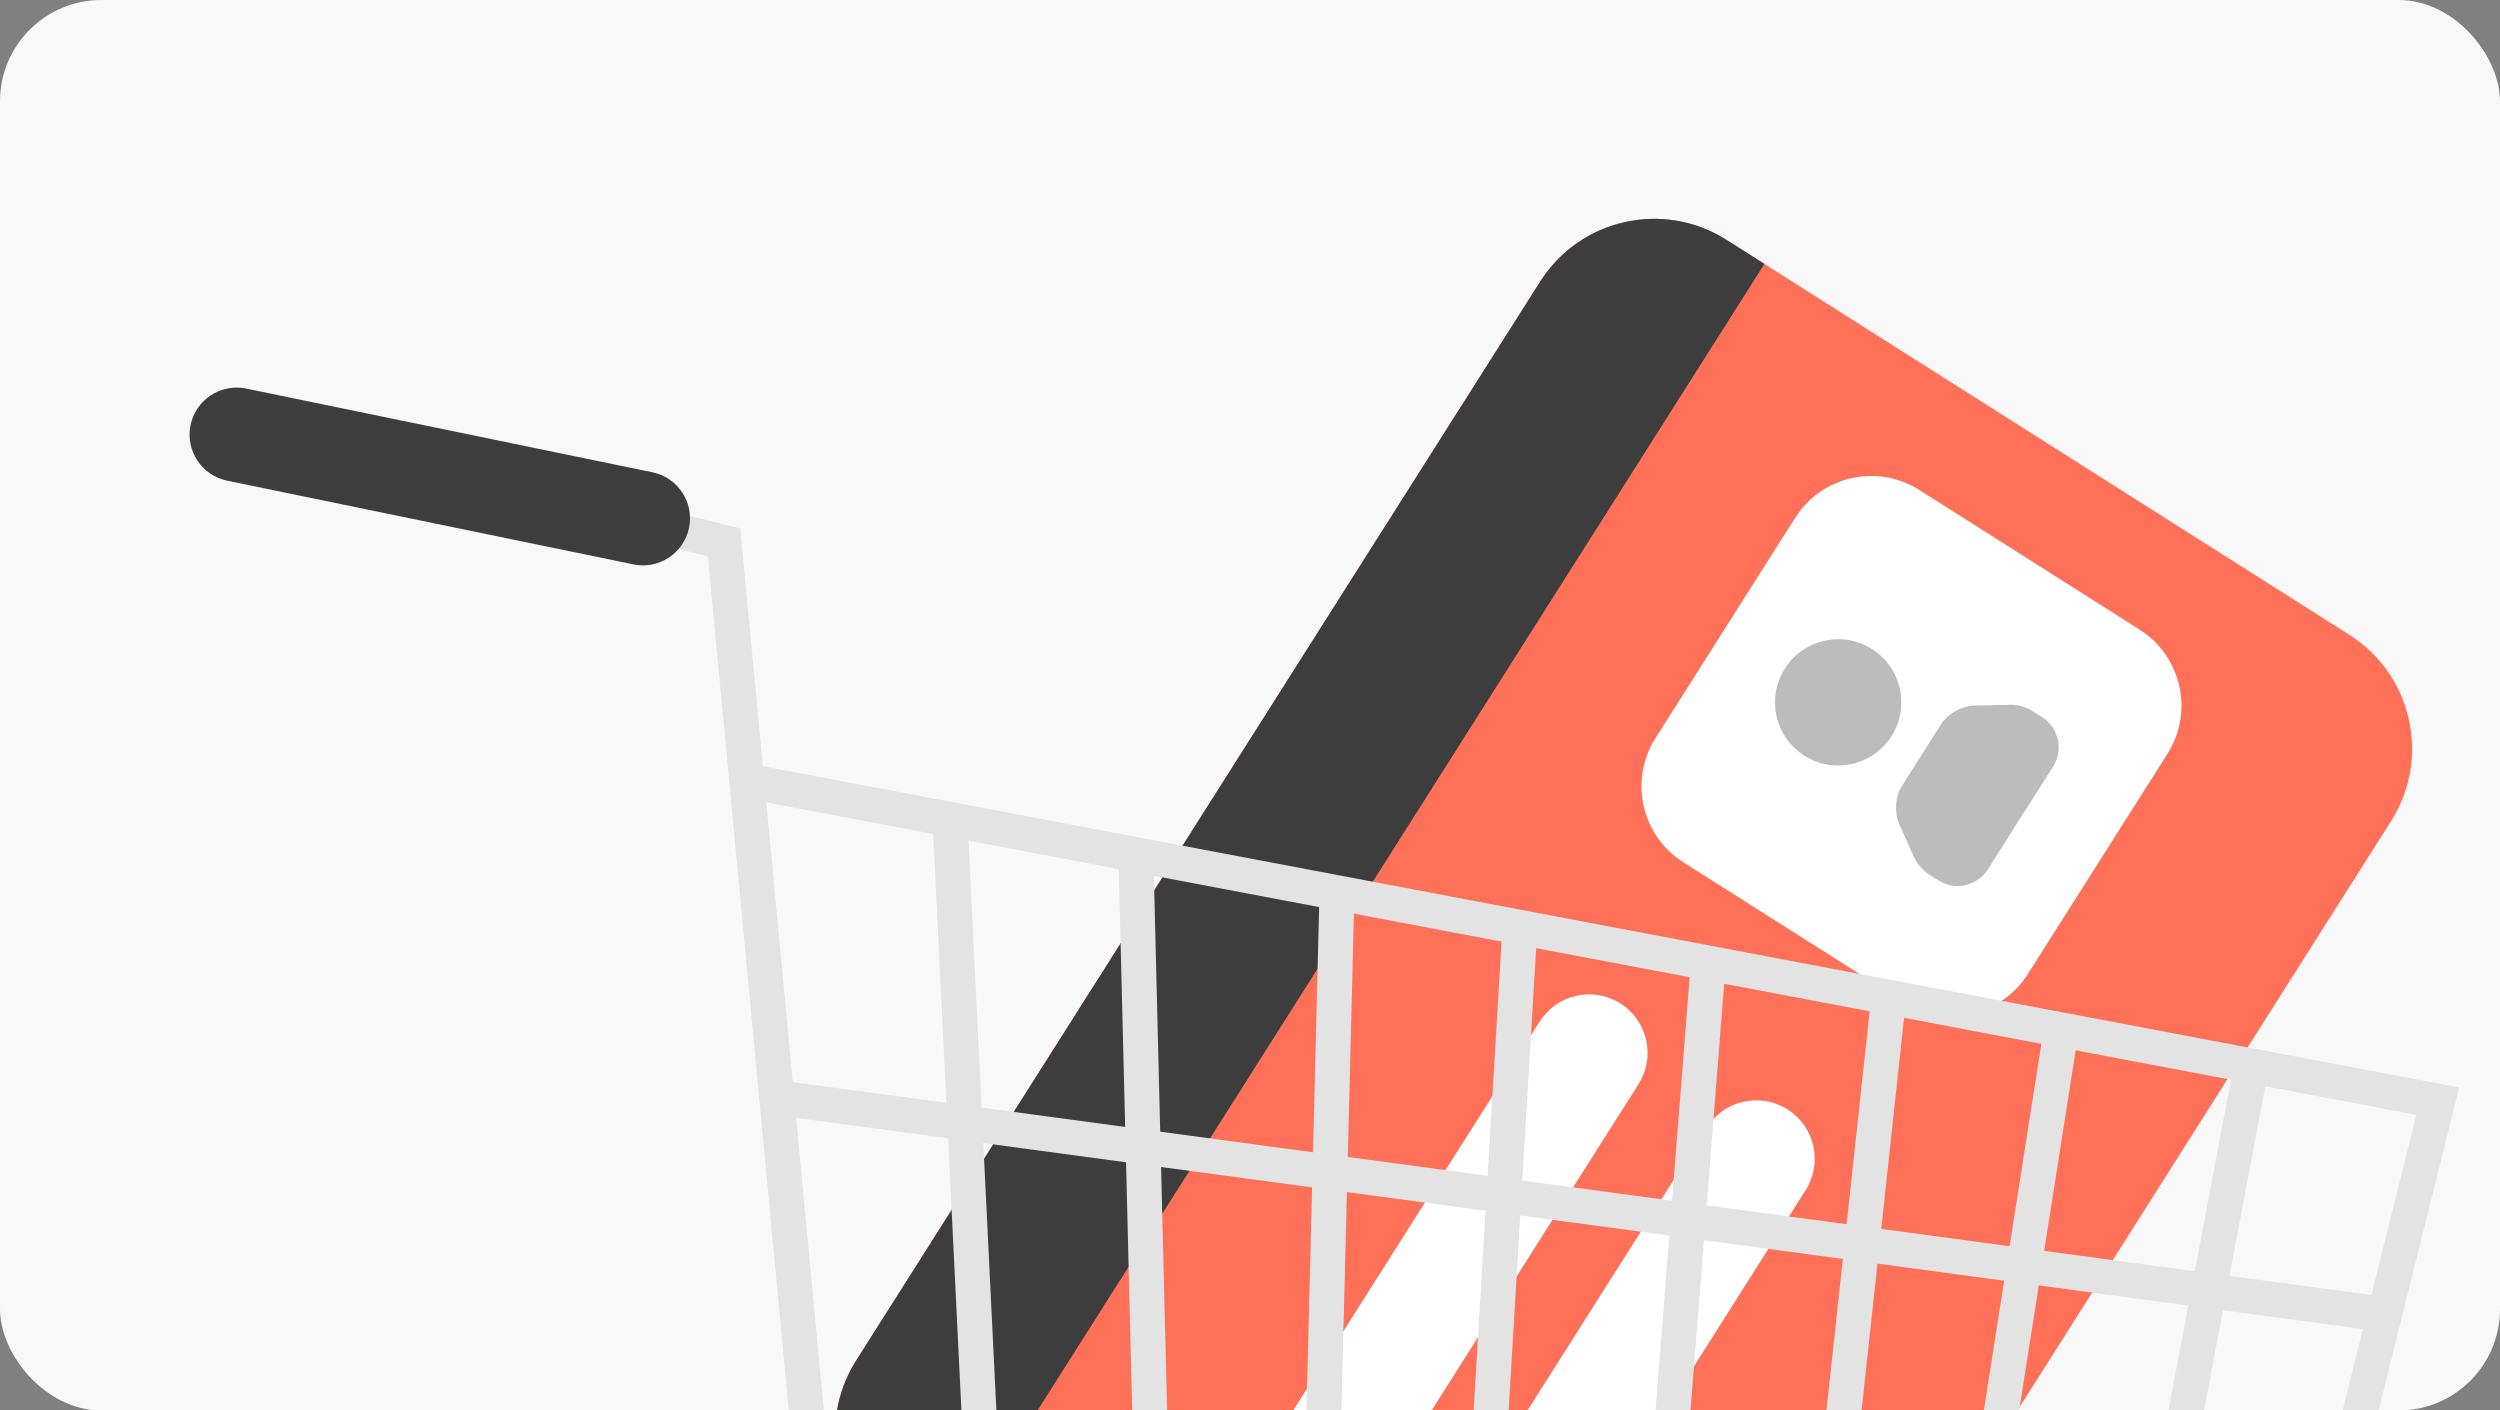
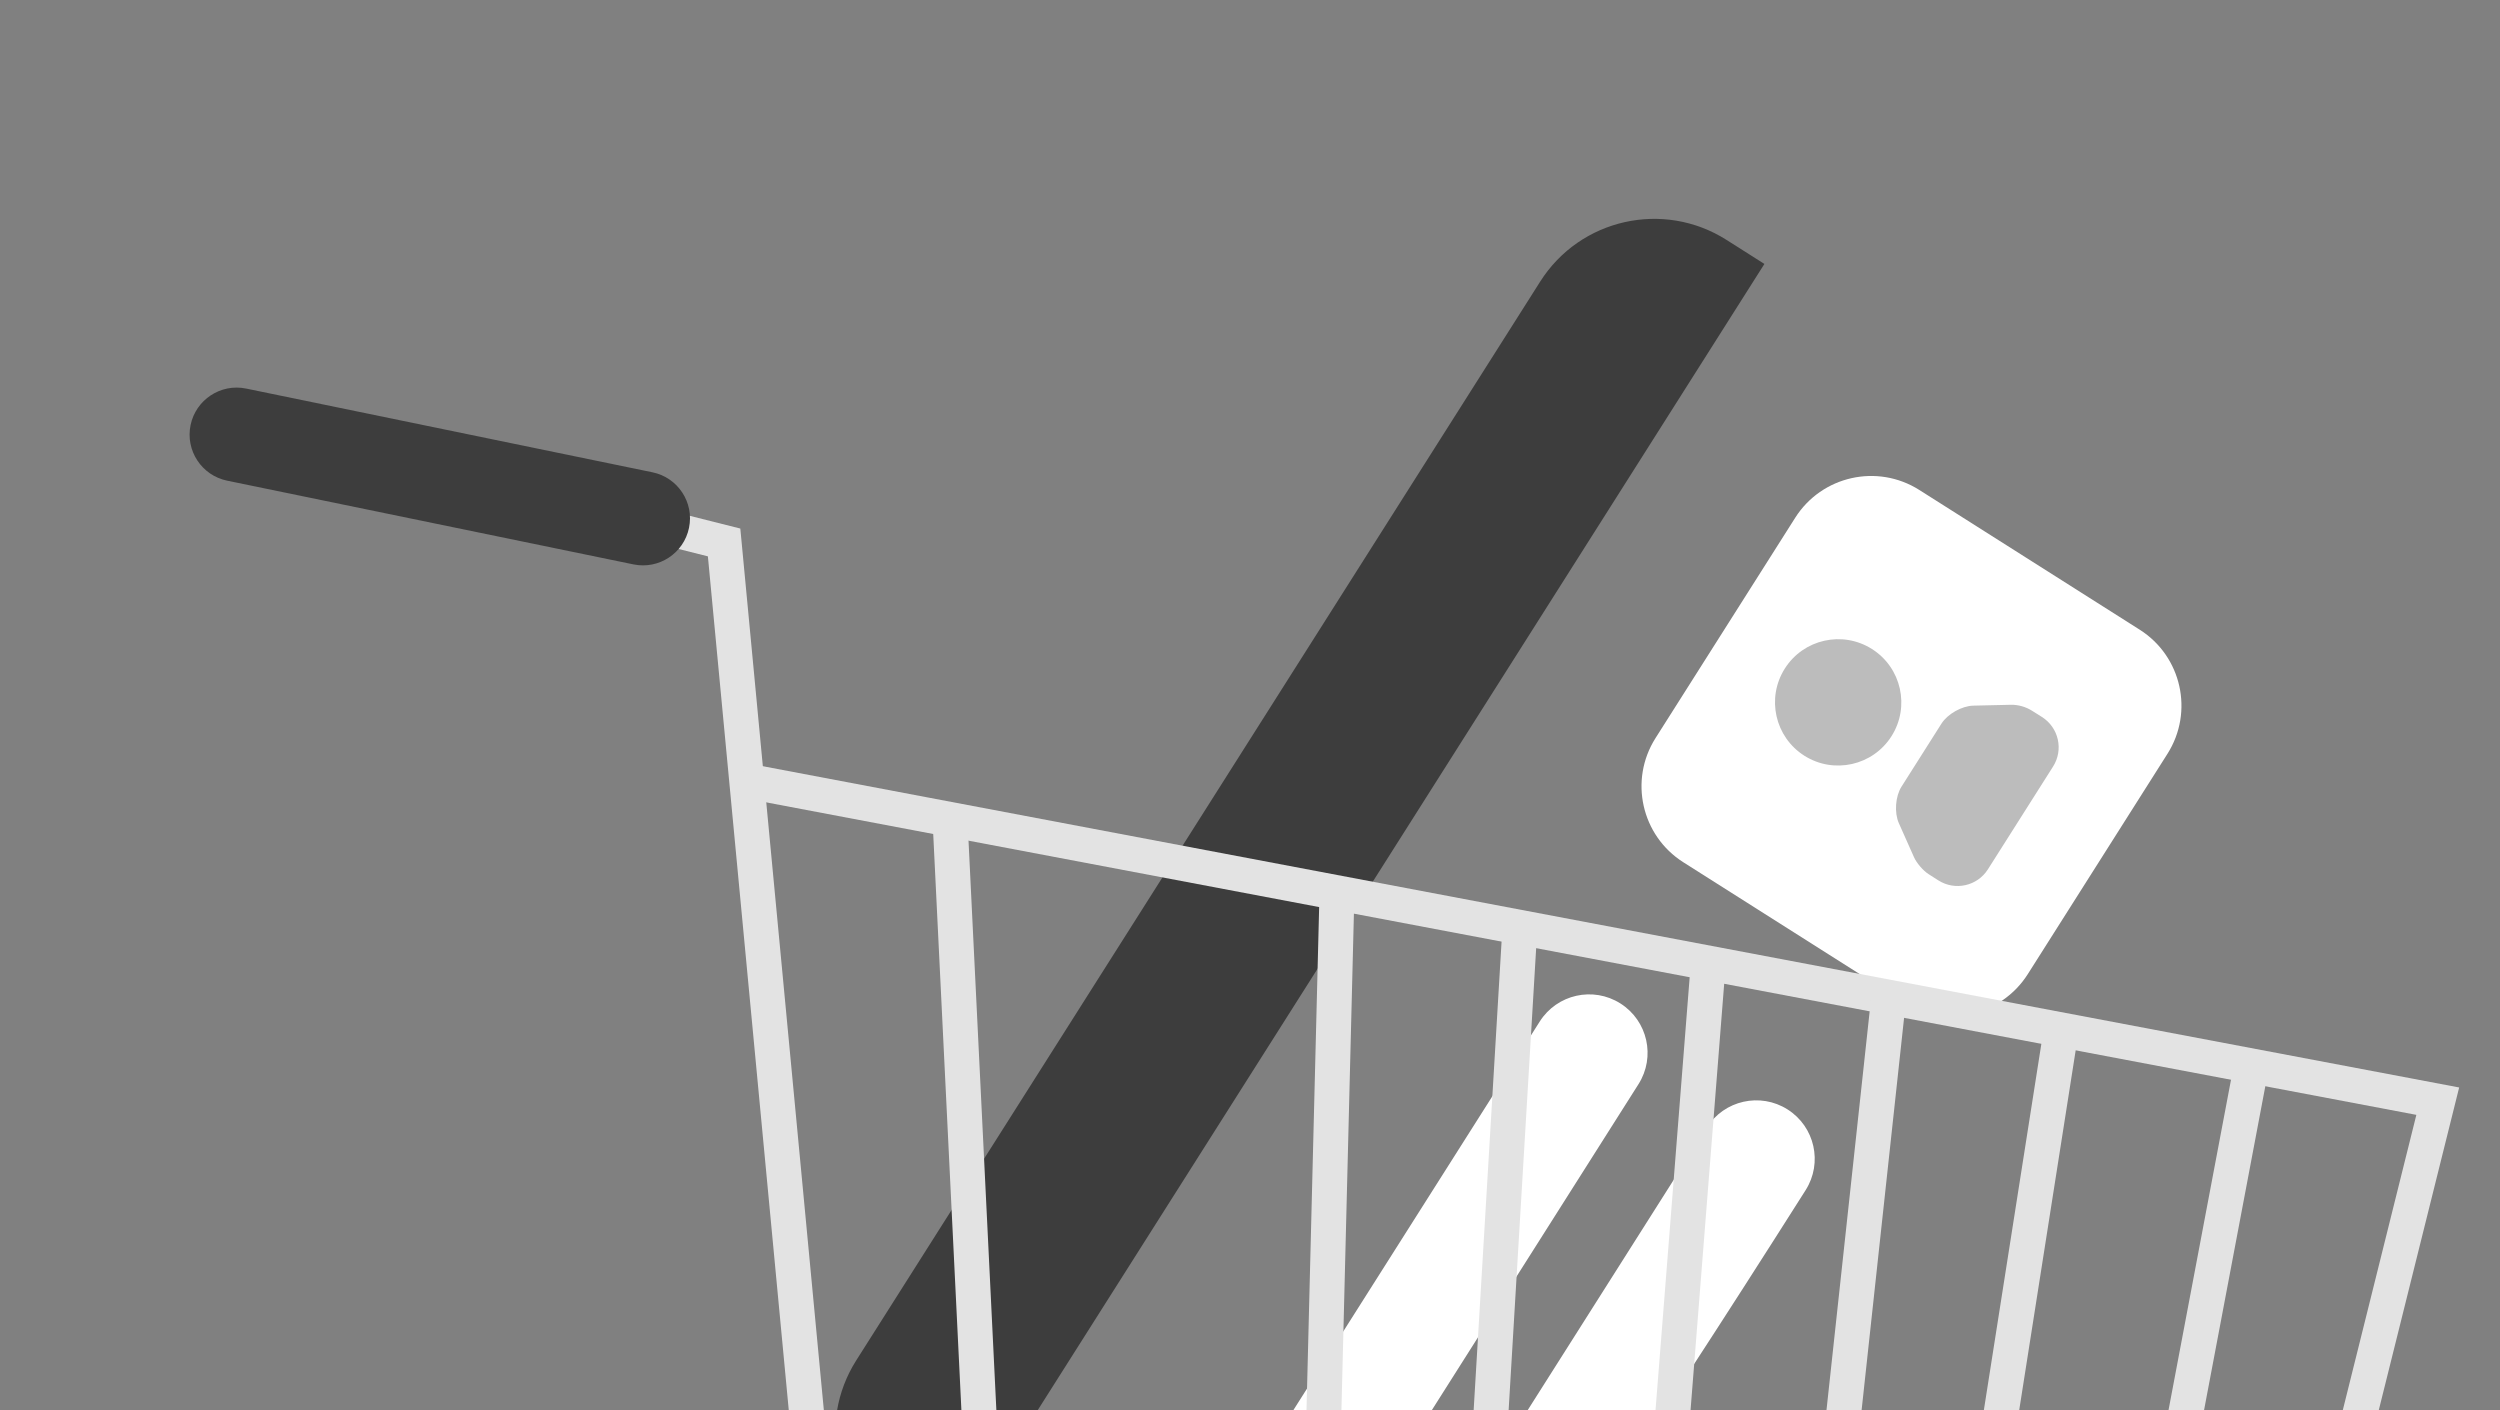
<svg xmlns="http://www.w3.org/2000/svg" width="296" height="167" viewBox="0 0 296 167" fill="none">
  <rect x="0" y="0" width="296" height="167" fill="#808080" stroke="none" />
  <g clip-path="url(#clip0_2293_41302)">
-     <rect width="296" height="167" rx="12" fill="#F8F8F8" />
-     <path d="M204.408 28.398C196.956 23.674 187.085 25.885 182.36 33.337L101.377 161.073C96.653 168.525 98.864 178.396 106.316 183.12L180.079 229.885C187.531 234.61 197.402 232.399 202.127 224.947L283.11 97.211C287.834 89.759 285.623 79.888 278.171 75.163L204.408 28.398Z" fill="#FF7059" />
    <path d="M199.304 102.091C194.336 98.941 192.862 92.36 196.012 87.392L212.551 61.305C215.7 56.337 222.281 54.863 227.249 58.013L253.336 74.552C258.304 77.701 259.778 84.282 256.628 89.25L240.09 115.337C236.94 120.305 230.359 121.779 225.391 118.629L199.304 102.091Z" fill="white" />
    <path d="M238.066 83.446C238.967 83.429 239.85 83.681 240.612 84.164L241.764 84.89C243.751 86.143 244.344 88.771 243.086 90.755L235.367 102.93C234.109 104.915 231.478 105.499 229.497 104.235L228.352 103.503C227.706 103.094 226.931 102.194 226.62 101.498L224.822 97.46C224.271 96.219 224.411 94.285 225.136 93.143L229.868 85.678C230.595 84.532 232.285 83.581 233.641 83.549L238.066 83.446Z" fill="#BCBCBC" />
    <path d="M213.634 89.477C217.123 91.688 221.743 90.653 223.955 87.165C226.166 83.677 225.131 79.056 221.643 76.845C218.155 74.633 213.534 75.668 211.323 79.156C209.111 82.645 210.146 87.265 213.634 89.477Z" fill="#BCBCBC" />
    <path d="M145.093 192.573C141.864 190.526 140.906 186.248 142.953 183.019L182.304 120.95C184.351 117.721 188.629 116.763 191.858 118.81C195.087 120.857 196.045 125.135 193.998 128.364L154.647 190.433C152.6 193.662 148.322 194.62 145.093 192.573Z" fill="white" />
-     <path d="M164.883 205.12C161.654 203.073 160.696 198.795 162.743 195.566L202.094 133.497C204.141 130.268 208.419 129.31 211.648 131.357C214.877 133.405 215.835 137.682 213.788 140.911L174.437 202.98C172.39 206.209 168.112 207.167 164.883 205.12Z" fill="white" />
+     <path d="M164.883 205.12C161.654 203.073 160.696 198.795 162.743 195.566L202.094 133.497C204.141 130.268 208.419 129.31 211.648 131.357C214.877 133.405 215.835 137.682 213.788 140.911C172.39 206.209 168.112 207.167 164.883 205.12Z" fill="white" />
    <path fill-rule="evenodd" clip-rule="evenodd" d="M182.36 33.337C187.085 25.885 196.956 23.674 204.408 28.398L208.906 31.25L110.814 185.972L106.316 183.12C98.864 178.396 96.653 168.525 101.377 161.073L182.36 33.337Z" fill="#3D3D3D" />
    <path d="M260.14 282.104H92.378L97.302 208.258L83.814 65.873L58.368 59.469L59.377 55.46L87.654 62.58L101.451 208.205L101.44 208.373L96.81 275.021H260.14V282.104Z" fill="#E3E3E3" />
    <path d="M271.143 209.117H99.379V204.983H267.914L286.097 132L87.417 94.375L88.186 90.316L291.165 128.757L271.143 209.117Z" fill="#E3E3E3" />
-     <path d="M92.239 127.905L91.687 132.002L282.066 157.674L282.618 153.577L92.239 127.905Z" fill="#E3E3E3" />
    <path d="M114.544 96.917L110.414 97.119L115.796 207.15L119.925 206.948L114.544 96.917Z" fill="#E3E3E3" />
-     <path d="M136.555 101.139L132.422 101.242L135.011 205.708L139.144 205.605L136.555 101.139Z" fill="#E3E3E3" />
    <path d="M156.256 104.643L153.653 208.182L157.786 208.286L160.389 104.747L156.256 104.643Z" fill="#E3E3E3" />
    <path d="M177.894 109.679L172.028 208.115L176.155 208.361L182.021 109.924L177.894 109.679Z" fill="#E3E3E3" />
    <path d="M200.252 113.233L192.976 205.48L197.097 205.805L204.374 113.558L200.252 113.233Z" fill="#E3E3E3" />
    <path d="M221.528 118.274L211.939 206.821L216.05 207.266L225.638 118.719L221.528 118.274Z" fill="#E3E3E3" />
    <path d="M241.919 122.173L228.866 205.33L232.951 205.971L246.003 122.814L241.919 122.173Z" fill="#E3E3E3" />
    <path d="M264.505 125.976L249.282 206.458L253.344 207.227L268.567 126.745L264.505 125.976Z" fill="#E3E3E3" />
    <path d="M22.563 50.334C21.942 53.344 23.881 56.29 26.891 56.911L75.003 66.825C78.013 67.446 80.959 65.507 81.58 62.496C82.202 59.483 80.262 56.541 77.252 55.92L29.14 46.006C26.13 45.385 23.184 47.325 22.563 50.334Z" fill="#3D3D3D" />
  </g>
  <defs>
    <clipPath id="clip0_2293_41302">
      <rect width="296" height="167" rx="12" fill="white" />
    </clipPath>
  </defs>
</svg>